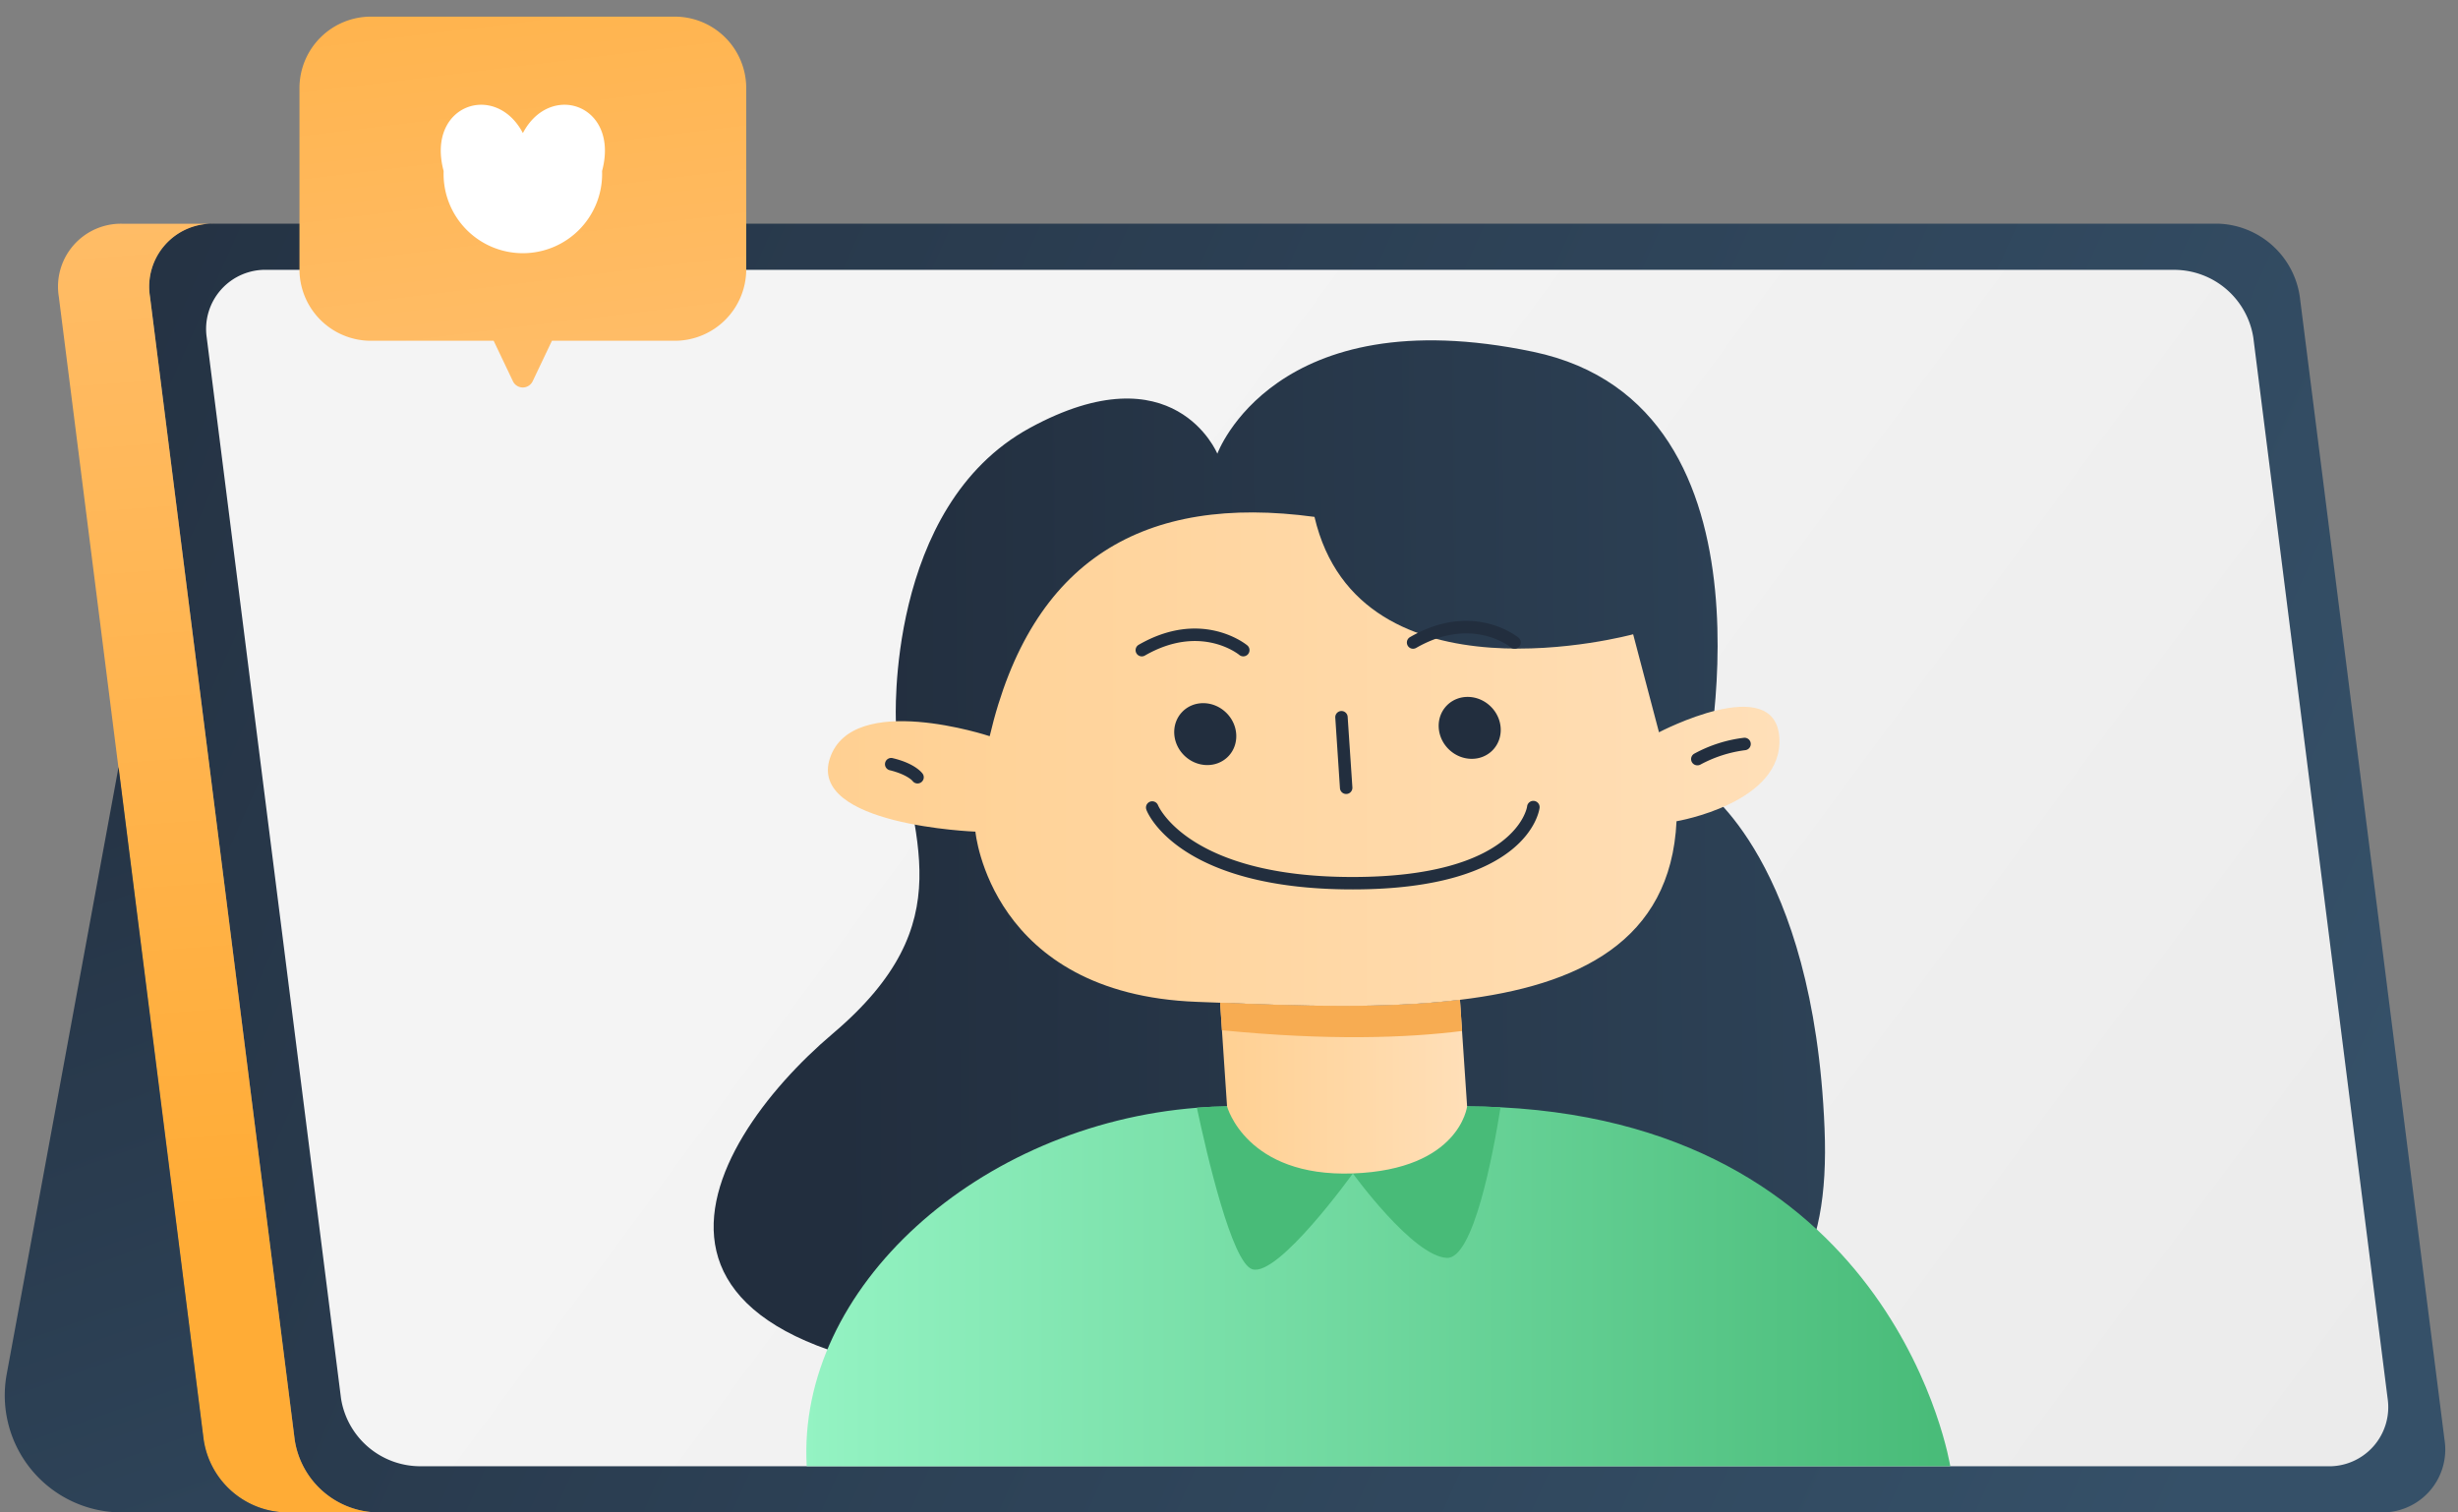
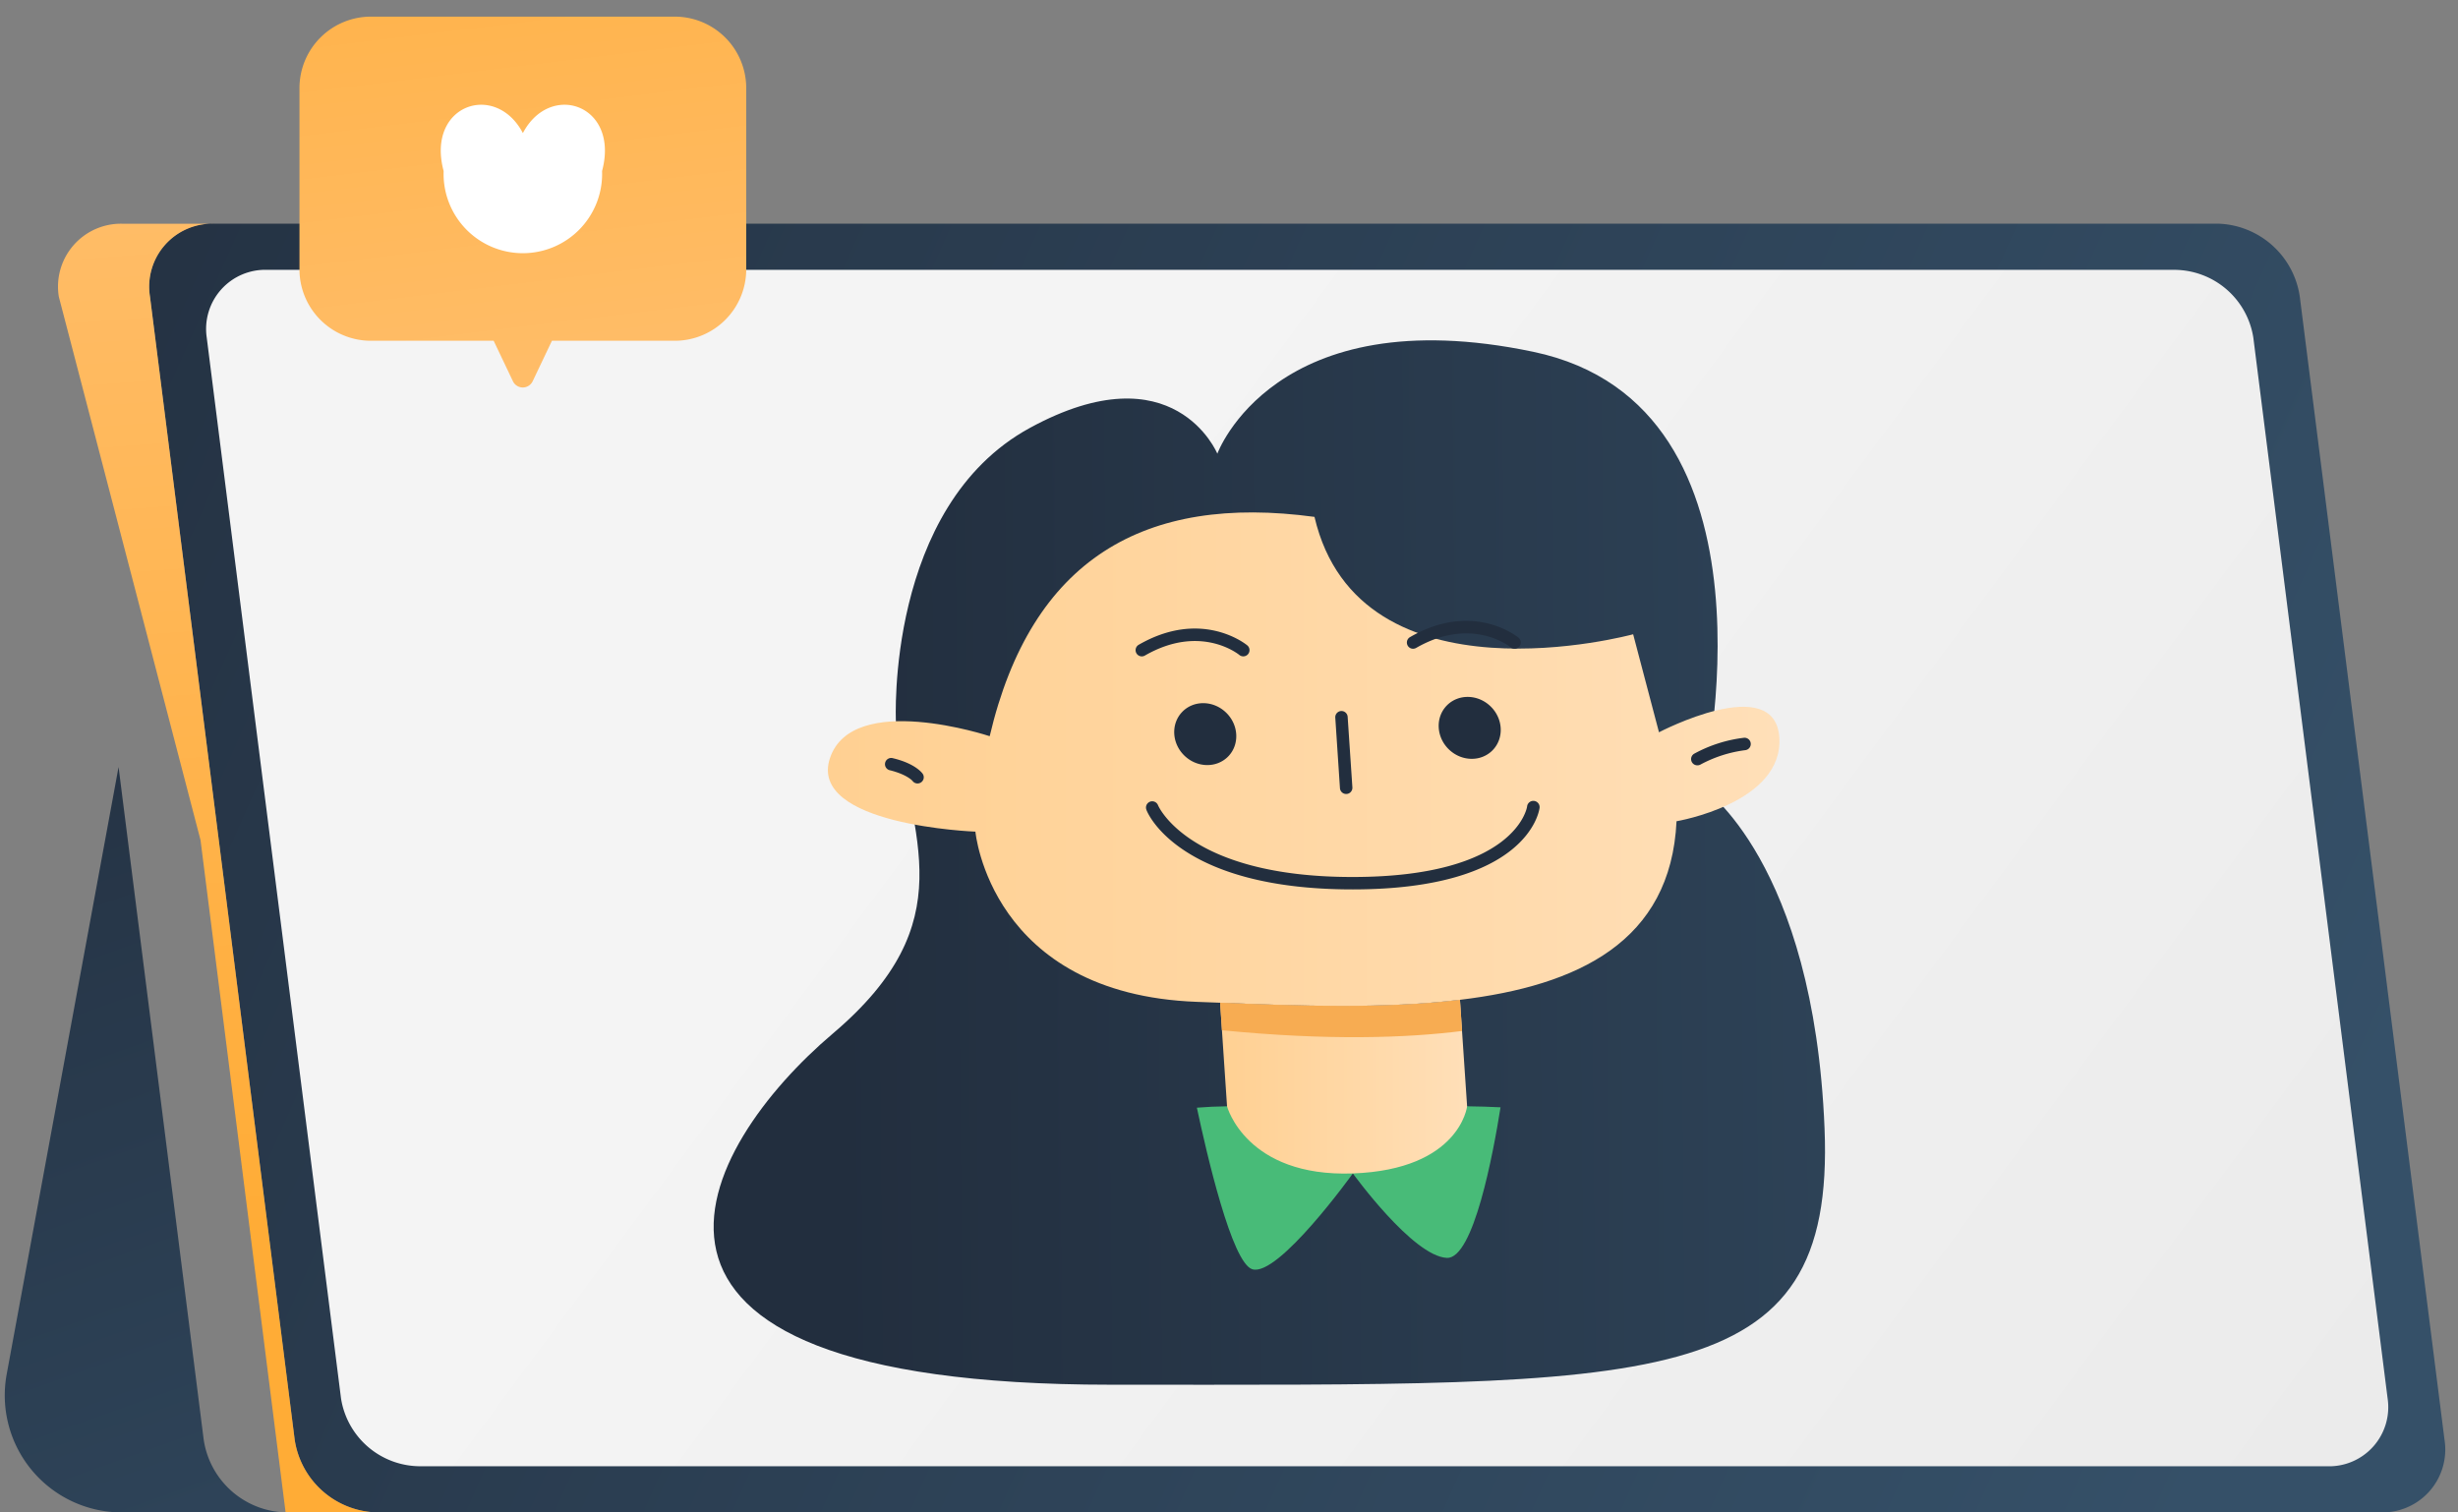
<svg xmlns="http://www.w3.org/2000/svg" width="117" height="72" fill="none">
  <rect width="100%" height="100%" fill="#808080" stroke="none" />
  <path fill="url(#a)" d="m109.469 14.119 6.887 54.406a3.003 3.003 0 0 1-.7 2.45 2.998 2.998 0 0 1-2.333 1.023H17.939a4.062 4.062 0 0 1-3.914-3.473L7.138 14.12a2.996 2.996 0 0 1 3.035-3.473h95.382a4.058 4.058 0 0 1 3.914 3.473Z" />
  <path fill="url(#b)" d="m107.257 16.068 6.393 50.507a2.815 2.815 0 0 1-2.899 3.225H19.949a3.822 3.822 0 0 1-3.716-3.225L9.84 16.068a2.816 2.816 0 0 1 2.9-3.222h90.802a3.818 3.818 0 0 1 3.715 3.222Z" />
-   <path fill="url(#c)" d="M17.938 71.998h-4.343a4.059 4.059 0 0 1-3.91-3.473l-4.05-32.006L2.8 14.124a2.994 2.994 0 0 1 3.033-3.473h4.343a2.996 2.996 0 0 0-3.036 3.473l6.887 54.407a4.061 4.061 0 0 0 3.911 3.467Z" />
+   <path fill="url(#c)" d="M17.938 71.998h-4.343l-4.05-32.006L2.8 14.124a2.994 2.994 0 0 1 3.033-3.473h4.343a2.996 2.996 0 0 0-3.036 3.473l6.887 54.407a4.061 4.061 0 0 0 3.911 3.467Z" />
  <path fill="url(#d)" d="M13.595 71.998H5.797a5.572 5.572 0 0 1-5.478-6.58l5.325-28.905 4.05 32.006a4.059 4.059 0 0 0 3.901 3.479Z" />
  <path fill="url(#e)" d="M81.047 37.501s4.26-18.176-8.07-20.755c-12.33-2.58-15.032 4.852-15.032 4.852s-2.047-4.976-8.922-1.228-6.378 13.972-6.378 13.972c.713 5.532 3.272 9.543-3.008 14.865-6.28 5.322-12.893 16.712 13.226 16.712 26.12 0 34.5.49 33.985-12.2-.514-12.691-5.801-16.218-5.801-16.218Z" />
-   <path fill="url(#f)" d="M92.833 69.8H38.4c-.485-8.496 8.21-16.27 18.59-17.066.474-.039.953-.06 1.435-.066h11.428c.544 0 1.074.018 1.592.045C90.288 53.668 92.833 69.8 92.833 69.8Z" />
  <path fill="url(#g)" d="M71.425 52.713c-.346 2.18-1.284 7.23-2.556 7.168-1.621-.077-4.473-4.02-4.473-4.02s-3.55 4.946-4.787 4.561c-.97-.296-2.165-5.467-2.638-7.691.473-.039.952-.06 1.435-.066h11.427c.545.006 1.074.021 1.592.048Z" />
  <path fill="url(#h)" d="M84.695 35.105c.207 3.133-4.893 3.99-4.893 3.99-.27 5.737-4.698 7.826-10.304 8.5-3.589.435-7.653.296-11.416.14l-1.107-.042c-9.848-.367-10.546-8.103-10.546-8.103s-8.002-.296-6.922-3.503c1.08-3.206 7.602-1.041 7.602-1.041 1.98-8.434 7.366-11.537 15.46-10.44 2.14 9.15 15.168 5.588 15.168 5.588l1.23 4.666s5.517-2.888 5.728.245Z" />
  <path fill="#222E3E" d="M58.465 36.007c.547-.566.5-1.5-.104-2.084-.605-.585-1.539-.6-2.086-.035-.548.566-.502 1.5.103 2.084.605.585 1.539.6 2.087.035ZM71.052 35.71c.548-.567.502-1.5-.103-2.085s-1.539-.6-2.087-.034c-.547.566-.5 1.499.104 2.084.605.585 1.539.6 2.087.034ZM64.077 37.797a.296.296 0 0 1-.296-.278l-.222-3.355a.297.297 0 0 1 .276-.316.296.296 0 0 1 .313.275l.225 3.358a.296.296 0 0 1-.278.316h-.018ZM54.35 31.247a.296.296 0 0 1-.147-.553c2.982-1.718 5.08-.044 5.165.027a.296.296 0 1 1-.376.458c-.074-.062-1.878-1.479-4.493.027a.295.295 0 0 1-.148.041ZM67.265 30.884a.295.295 0 0 1-.295-.257.296.296 0 0 1 .144-.296c2.982-1.722 5.08-.045 5.168.026a.296.296 0 1 1-.376.459c-.074-.062-1.878-1.48-4.496.027a.296.296 0 0 1-.145.04ZM64.378 42.34c-8.256 0-9.762-3.638-9.81-3.792a.297.297 0 0 1 .398-.377.296.296 0 0 1 .156.164c.018.045 1.479 3.414 9.256 3.414 7.778 0 8.304-3.31 8.31-3.346a.299.299 0 1 1 .592.077c-.027.157-.592 3.86-8.902 3.86Z" />
  <path fill="url(#i)" d="M69.834 52.669s-.355 3.008-5.437 3.192c-5.082.183-5.99-3.192-5.99-3.192l-.243-3.624-.086-1.308c3.766.148 7.83.296 11.416-.139l.098 1.48.242 3.59Z" />
  <path fill="#F7AC52" d="M69.595 49.08c-2.663.335-6.381.462-11.431-.035l-.086-1.308c3.766.148 7.83.296 11.416-.139l.1 1.482Z" />
  <path fill="#222E3E" d="M43.674 37.297a.297.297 0 0 1-.243-.127s-.251-.296-1.062-.5a.296.296 0 1 1 .14-.574c1.04.249 1.372.687 1.407.734a.295.295 0 0 1-.073.414.297.297 0 0 1-.17.053ZM80.794 36.433a.295.295 0 0 1-.295-.257.296.296 0 0 1 .144-.296 6.56 6.56 0 0 1 2.367-.758.296.296 0 0 1 .059.59 6.109 6.109 0 0 0-2.118.68.295.295 0 0 1-.157.041Z" />
  <path fill="url(#j)" d="M35.52 4.197v8.623a3.402 3.402 0 0 1-3.402 3.402h-5.846l-.917 1.926a.52.52 0 0 1-.94 0l-.917-1.926h-5.843a3.4 3.4 0 0 1-3.4-3.402V4.197a3.402 3.402 0 0 1 3.4-3.405h14.457a3.402 3.402 0 0 1 3.408 3.405Z" />
  <path fill="#fff" d="M28.658 8.143a3.773 3.773 0 1 1-7.541 0c-.846-3.15 2.467-4.287 3.772-1.808 1.304-2.479 4.615-1.343 3.769 1.808Z" />
  <defs>
    <linearGradient id="a" x1="-10.937" x2="108.874" y1="8.877" y2="62.36" gradientUnits="userSpaceOnUse">
      <stop stop-color="#222E3E" />
      <stop offset="1" stop-color="#355068" />
    </linearGradient>
    <linearGradient id="b" x1="46.002" x2="182.484" y1="29.665" y2="130.723" gradientUnits="userSpaceOnUse">
      <stop stop-color="#F4F4F4" />
      <stop offset="1" stop-color="#E0E0E0" />
    </linearGradient>
    <linearGradient id="c" x1="11.504" x2="6.64" y1="58.514" y2="-7.471" gradientUnits="userSpaceOnUse">
      <stop stop-color="#FFAC36" />
      <stop offset="1" stop-color="#FFC278" />
    </linearGradient>
    <linearGradient id="d" x1="-6.213" x2="19.95" y1="26.31" y2="99.703" gradientUnits="userSpaceOnUse">
      <stop stop-color="#222E3E" />
      <stop offset="1" stop-color="#355068" />
    </linearGradient>
    <linearGradient id="e" x1="39.702" x2="120.271" y1="41.273" y2="40.581" gradientUnits="userSpaceOnUse">
      <stop stop-color="#222E3E" />
      <stop offset="1" stop-color="#355068" />
    </linearGradient>
    <linearGradient id="f" x1="38.362" x2="92.83" y1="61.236" y2="61.236" gradientUnits="userSpaceOnUse">
      <stop stop-color="#94F3C3" />
      <stop offset="1" stop-color="#48BB78" />
    </linearGradient>
    <linearGradient id="g" x1="30.006" x2="34.866" y1="-9.174" y2="-.146" gradientUnits="userSpaceOnUse">
      <stop stop-color="#94F3C3" />
      <stop offset="1" stop-color="#48BB78" />
    </linearGradient>
    <linearGradient id="h" x1="39.406" x2="84.701" y1="36.138" y2="36.138" gradientUnits="userSpaceOnUse">
      <stop stop-color="#FFD092" />
      <stop offset="1" stop-color="#FFDFB8" />
    </linearGradient>
    <linearGradient id="i" x1="58.078" x2="69.834" y1="51.731" y2="51.731" gradientUnits="userSpaceOnUse">
      <stop stop-color="#FFD092" />
      <stop offset="1" stop-color="#FFDFB8" />
    </linearGradient>
    <linearGradient id="j" x1="21.885" x2="27.349" y1="-16.147" y2="28.68" gradientUnits="userSpaceOnUse">
      <stop stop-color="#FFAC36" />
      <stop offset="1" stop-color="#FFC278" />
    </linearGradient>
  </defs>
</svg>